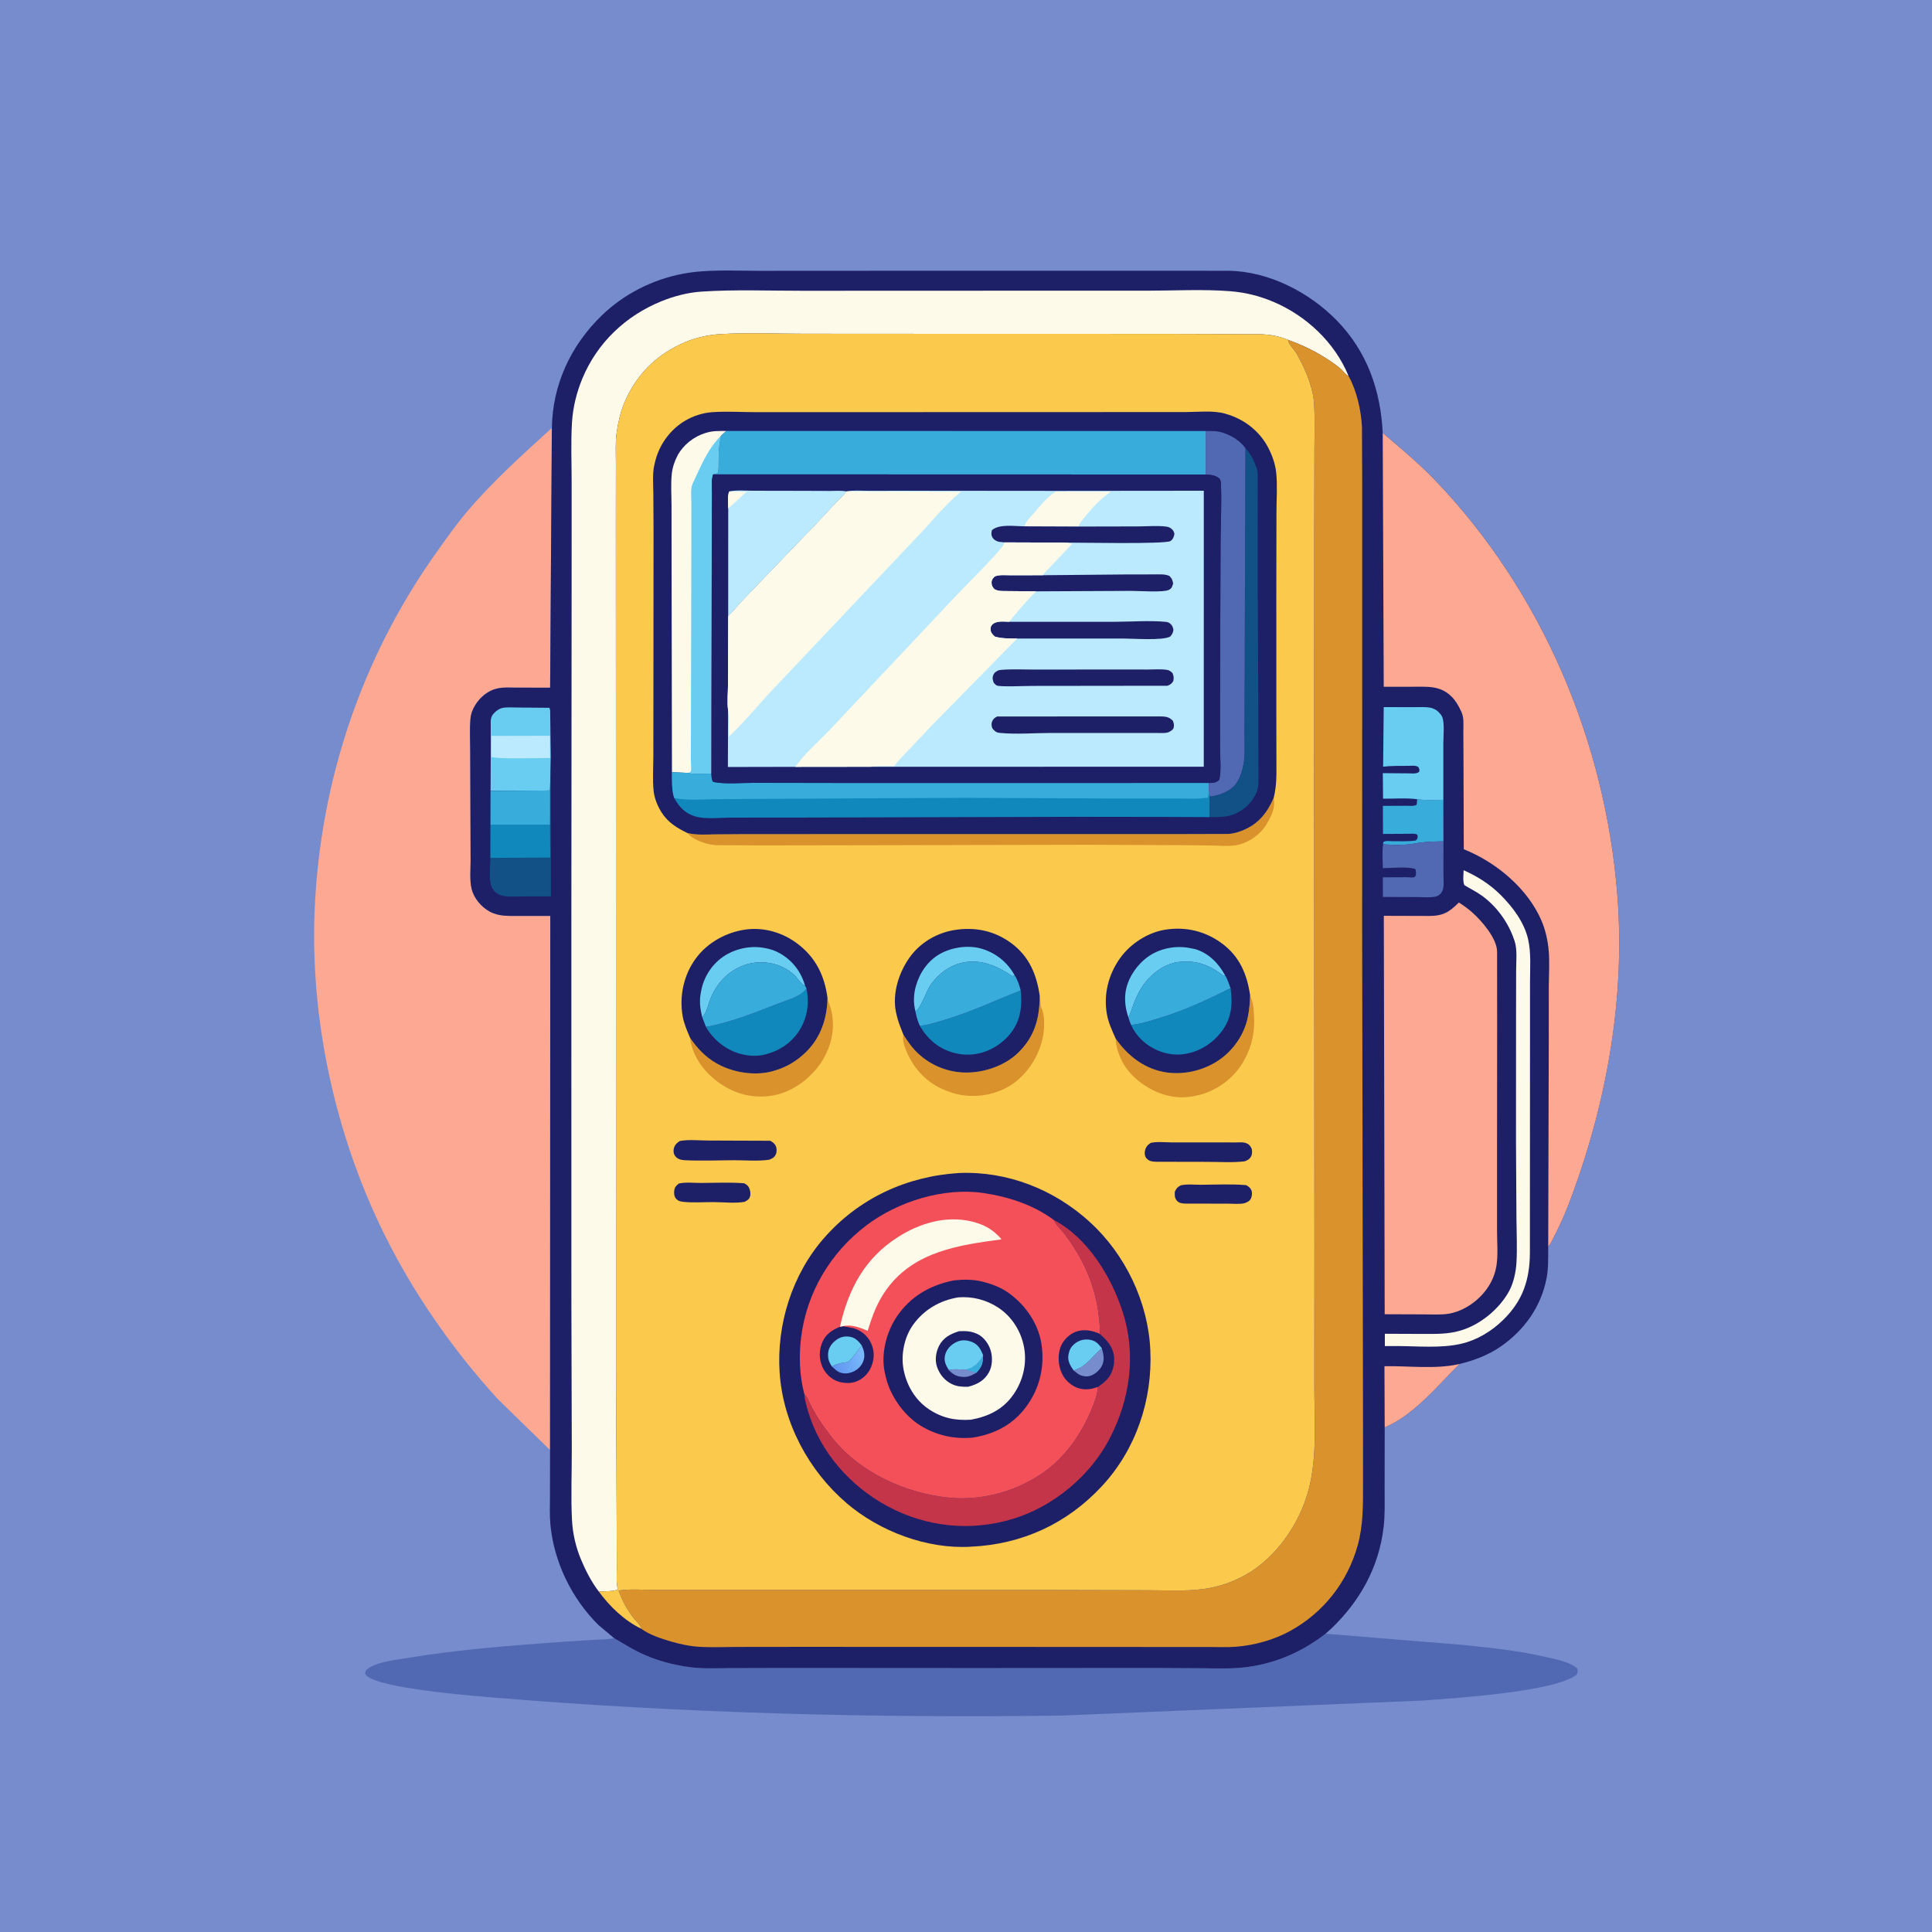
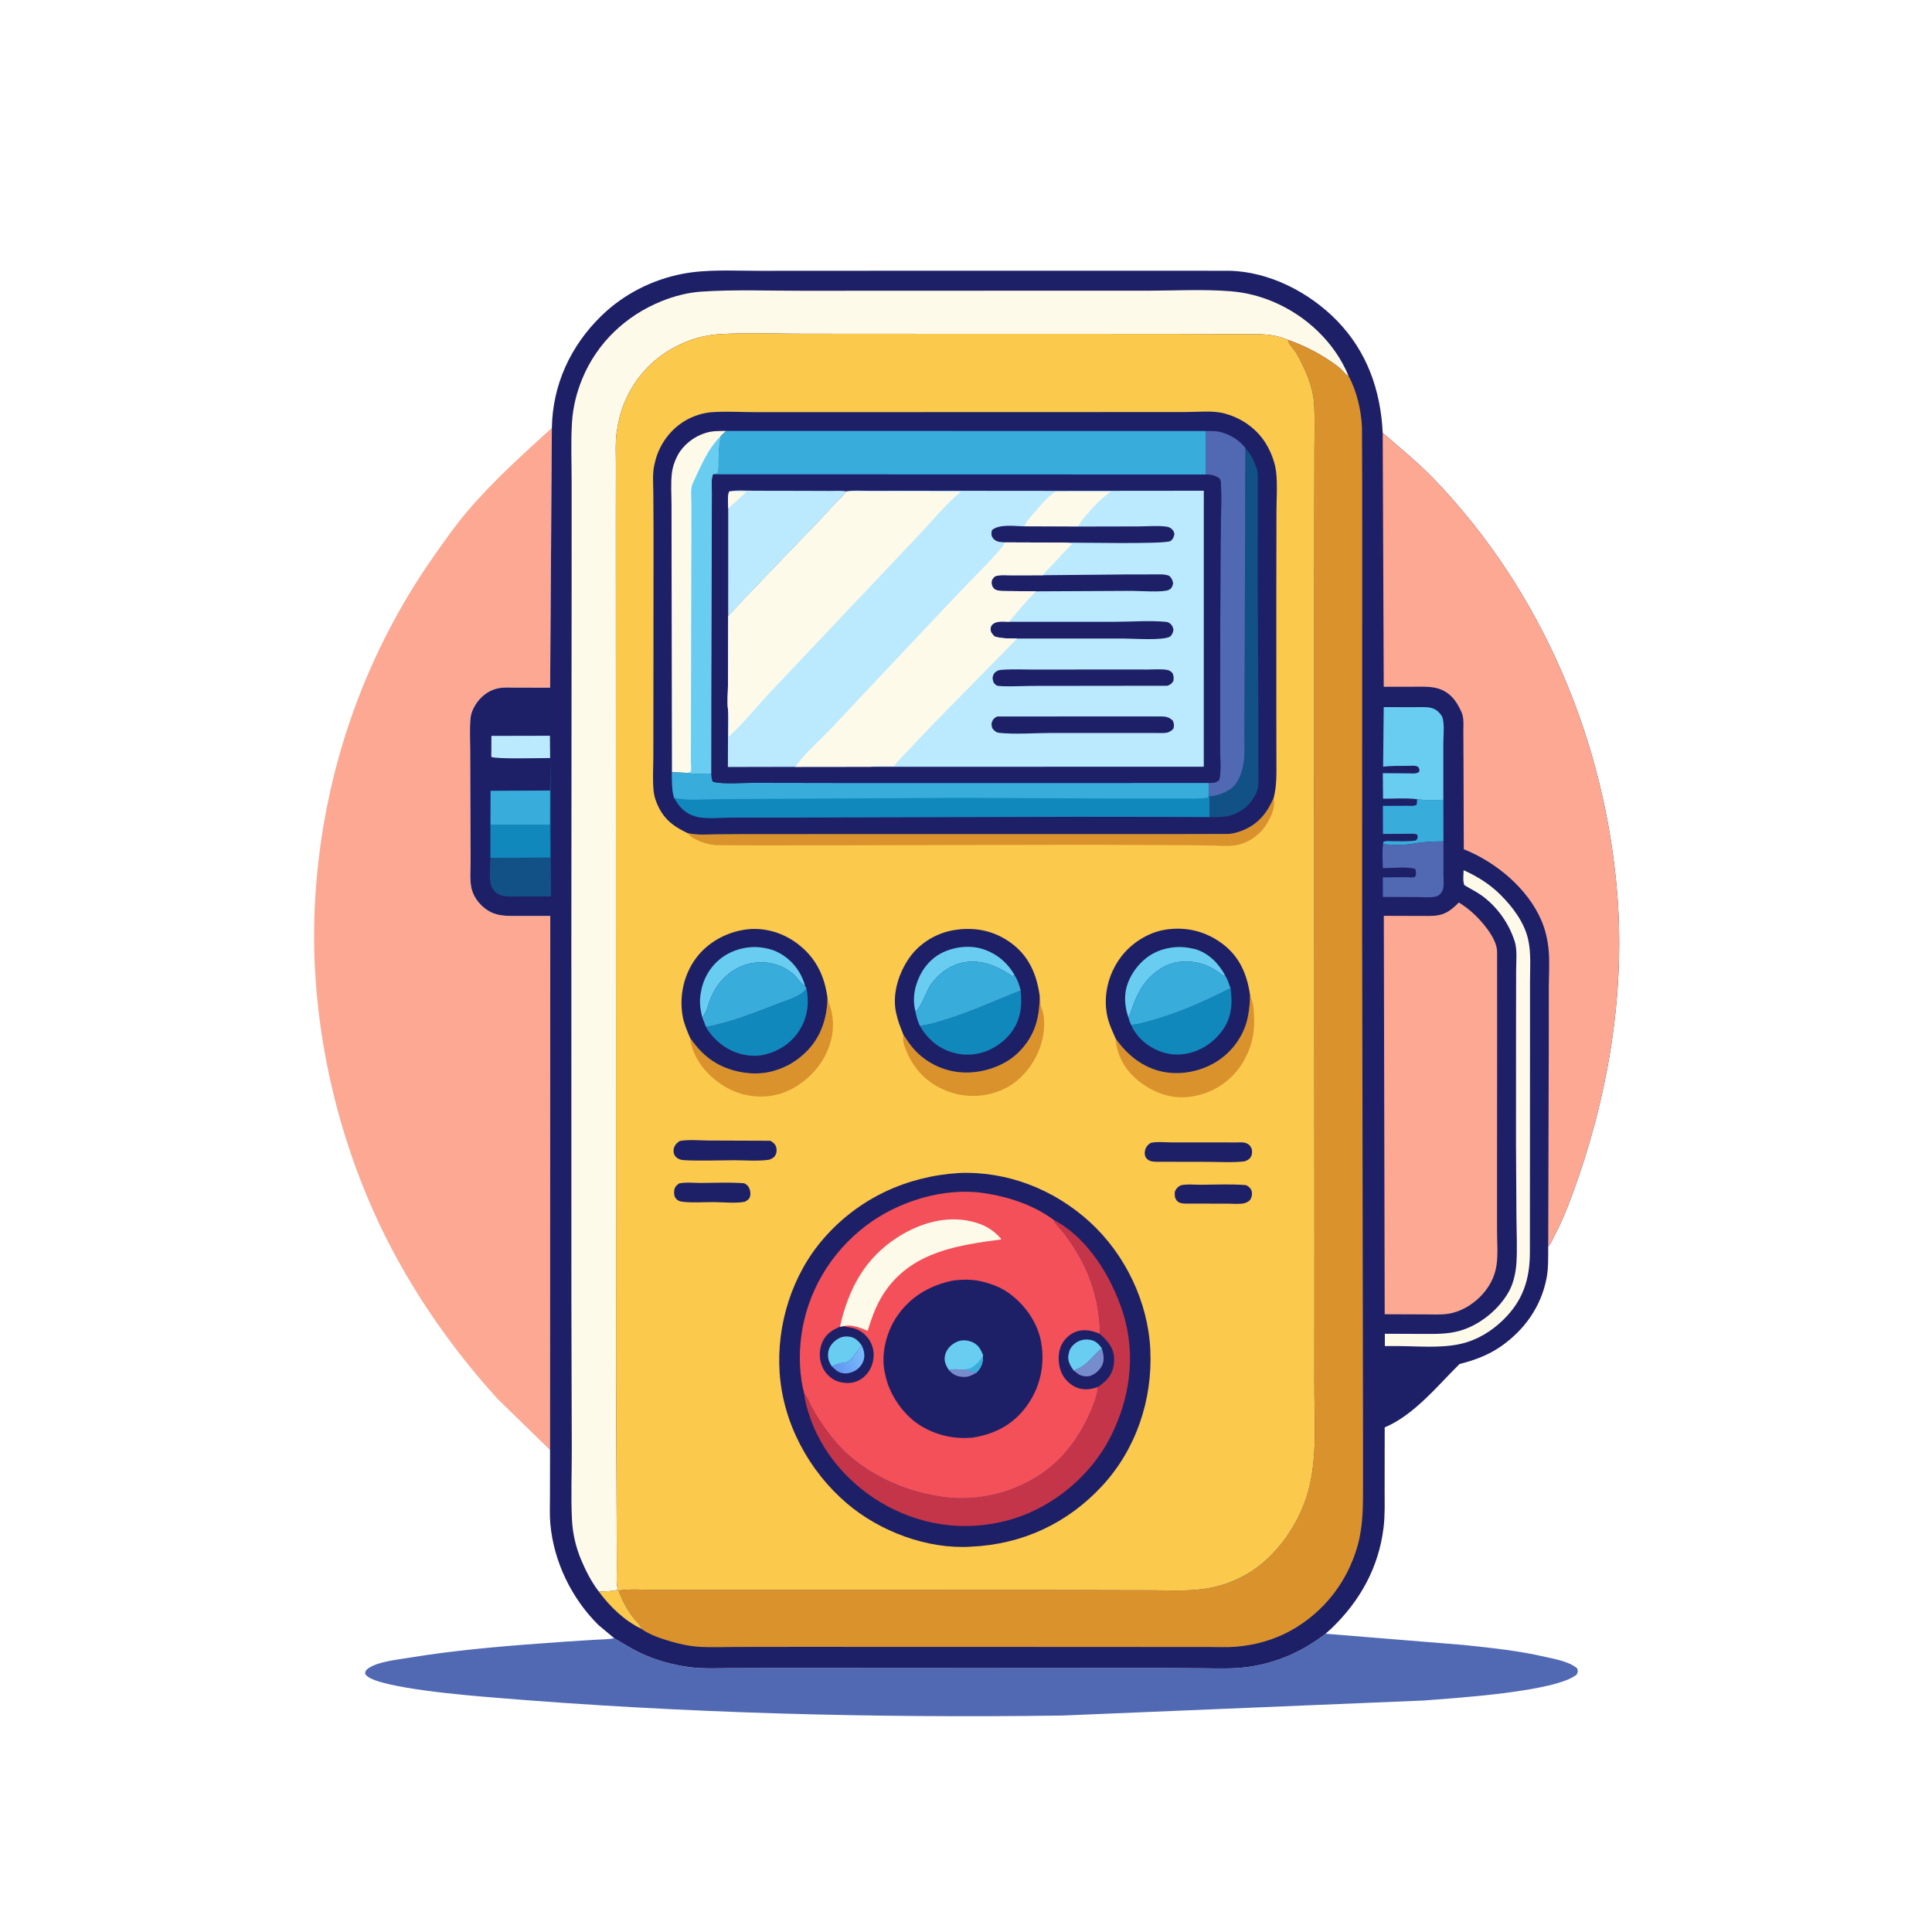
<svg xmlns="http://www.w3.org/2000/svg" version="1.1" style="display: block;" viewBox="0 0 2048 2048" width="1024" height="1024">
  <defs>
    <linearGradient id="Gradient1" gradientUnits="userSpaceOnUse" x1="885.112" y1="1448.34" x2="915.723" y2="1438.32">
      <stop class="stop0" offset="0" stop-opacity="1" stop-color="rgb(97,150,241)" />
      <stop class="stop1" offset="1" stop-opacity="1" stop-color="rgb(121,186,250)" />
    </linearGradient>
  </defs>
-   <path transform="translate(0,0)" fill="rgb(118,140,205)" d="M -0 -0 L 2048 0 L 2048 2048 L -0 2048 L -0 -0 z" />
  <path transform="translate(0,0)" fill="rgb(81,105,179)" d="M 1405.14 1731.82 L 1552 1743.77 C 1580.77 1746.83 1609.59 1749.78 1637.84 1756.3 C 1648.83 1758.83 1663.03 1761.16 1671.87 1768.5 C 1672.86 1771.7 1672.69 1771.8 1671.5 1774.97 C 1649.61 1793.49 1541.39 1800.09 1508.96 1802.61 L 1125.95 1818.56 C 924.767 1821.31 723.432 1816.12 522.875 1799.45 C 499.528 1797.51 402.515 1789.79 388.5 1776.21 C 387.776 1775.51 387.435 1774.83 386.944 1774 C 387.512 1771 387.961 1770.22 390.5 1768.45 C 400.645 1761.41 420.341 1759.48 432.531 1757.45 C 487.568 1748.29 543.392 1744.18 598.998 1740.23 L 631.255 1738.19 C 637.761 1737.83 644.683 1737.91 651.059 1736.55 C 660.21 1741.83 668.945 1747.51 678.512 1752.08 C 695.392 1760.13 713.686 1765.05 732.211 1767.38 C 745.733 1769.09 759.695 1768.38 773.307 1768.29 L 830.224 1768.14 L 1034.48 1768.26 L 1222.49 1768.14 L 1275.91 1768.43 C 1291.86 1768.63 1307.64 1769.22 1323.5 1766.94 C 1354.17 1762.53 1380.63 1750.69 1405.14 1731.82 z" />
  <path transform="translate(0,0)" fill="rgb(252,168,147)" d="M 583.068 1537.09 L 527.696 1483.11 C 480.862 1431.74 439.568 1372.87 408.5 1310.63 C 355.564 1204.57 328.149 1080.06 333.662 961.666 C 339.913 827.416 383.304 697.842 460.955 588 C 471.921 572.488 482.843 556.837 495.135 542.33 C 522.639 509.872 553.655 482.207 584.99 453.635 L 583.164 728.973 L 547.355 728.935 C 540.899 728.942 533.808 728.301 527.5 729.768 L 526.253 730.046 C 517.042 732.255 508.828 739.253 503.916 747.192 C 501.101 751.742 499.224 756.431 498.743 761.764 C 497.734 772.939 498.403 784.614 498.434 795.831 L 498.661 858.775 L 498.861 912.437 C 498.883 921.886 497.715 933.206 499.965 942.31 C 502.44 952.318 510.139 961.334 519.068 966.266 C 528.81 971.648 539.727 970.883 550.455 970.918 L 583.311 970.921 L 583.068 1537.09 z" />
  <path transform="translate(0,0)" fill="rgb(30,32,103)" d="M 584.99 453.635 C 585.76 407.837 604.785 366.645 637.51 334.756 C 661.058 311.809 691.594 296.331 723.78 290.208 C 749.703 285.277 777.655 287.116 803.994 287.085 L 918.054 287.021 L 1173.97 286.99 L 1302.44 287.026 C 1345.17 287.668 1387.96 309.823 1417.3 339.962 C 1449.17 372.715 1463.58 413.891 1465.73 458.877 C 1484.34 474.937 1503.27 490.363 1520.36 508.118 C 1634.63 626.832 1702.27 787.037 1714.61 950.809 C 1722.66 1057.73 1703.52 1166.43 1666.57 1266.66 C 1661.12 1281.45 1655.47 1295.41 1648.1 1309.36 C 1646.29 1312.79 1644.4 1317.75 1641.81 1320.57 L 1641.17 1321.16 C 1641.09 1332.46 1641.57 1344 1639.4 1355.12 C 1633.5 1385.32 1615.87 1410.04 1590.72 1427.44 C 1577.7 1436.45 1562.49 1442.16 1547.21 1445.87 C 1523.53 1469.26 1499.06 1499.92 1467.84 1513.11 L 1467.76 1579.01 C 1467.77 1592.3 1468.25 1605.78 1466.67 1619 C 1461.65 1661.27 1441.82 1697.05 1411.29 1726.3 L 1405.14 1731.82 C 1380.63 1750.69 1354.17 1762.53 1323.5 1766.94 C 1307.64 1769.22 1291.86 1768.63 1275.91 1768.43 L 1222.49 1768.14 L 1034.48 1768.26 L 830.224 1768.14 L 773.307 1768.29 C 759.695 1768.38 745.733 1769.09 732.211 1767.38 C 713.686 1765.05 695.392 1760.13 678.512 1752.08 C 668.945 1747.51 660.21 1741.83 651.059 1736.55 L 634.461 1722.67 C 605.865 1694.49 586.879 1655.16 583.353 1615.12 C 582.529 1605.76 582.99 1596.04 582.985 1586.63 L 583.068 1537.09 L 583.311 970.921 L 550.455 970.918 C 539.727 970.883 528.81 971.648 519.068 966.266 C 510.139 961.334 502.44 952.318 499.965 942.31 C 497.715 933.206 498.883 921.886 498.861 912.437 L 498.661 858.775 L 498.434 795.831 C 498.403 784.614 497.734 772.939 498.743 761.764 C 499.224 756.431 501.101 751.742 503.916 747.192 C 508.828 739.253 517.042 732.255 526.253 730.046 L 527.5 729.768 C 533.808 728.301 540.899 728.942 547.355 728.935 L 583.164 728.973 L 584.99 453.635 z" />
  <path transform="translate(0,0)" fill="rgb(56,173,220)" d="M 1529.99 847.841 L 1530.11 891.89 C 1520.28 892.022 1510.74 892.214 1501 893.858 C 1490.64 896.086 1476.71 895.835 1466.15 894.944 L 1466.35 892.694 C 1468.47 890.853 1473.53 891.717 1476.37 891.721 C 1484.51 891.732 1492.76 892.097 1500.84 890.964 L 1502.06 889.524 C 1503.19 887.695 1502.82 886.599 1502.31 884.726 C 1499.4 883.289 1495.6 883.849 1492.39 883.861 L 1466.01 884.007 L 1465.93 854.278 L 1491.41 854.162 C 1494.86 854.147 1498.87 854.835 1501.79 853 L 1502.25 847.199 C 1511.26 848.489 1520.9 848.102 1529.99 847.841 z" />
-   <path transform="translate(0,0)" fill="rgb(252,168,147)" d="M 1467.84 1513.11 L 1467.57 1448.22 C 1492.73 1447.8 1520.73 1451.52 1545.32 1446.28 L 1547.21 1445.87 C 1523.53 1469.26 1499.06 1499.92 1467.84 1513.11 z" />
  <path transform="translate(0,0)" fill="rgb(81,105,179)" d="M 1530.11 891.89 L 1530.09 926.794 C 1530.07 931.334 1530.72 937.17 1529.88 941.568 C 1529.46 943.824 1528.48 945.851 1526.85 947.5 C 1525.14 949.231 1523.62 950.084 1521.24 950.548 C 1515.53 951.664 1508.54 950.937 1502.71 950.932 L 1465.95 950.794 L 1465.86 930.008 L 1491.75 929.907 C 1493.49 929.9 1497.66 930.45 1499 929.879 C 1499.82 929.528 1500.27 928.626 1500.9 928 C 1500.93 925.324 1501.44 923.278 1500 920.959 C 1490.35 918.503 1476.04 920.208 1465.86 920.283 C 1465.84 912.18 1464.88 902.896 1466.15 894.944 C 1476.71 895.835 1490.64 896.086 1501 893.858 C 1510.74 892.214 1520.28 892.022 1530.11 891.89 z" />
-   <path transform="translate(0,0)" fill="rgb(105,205,242)" d="M 520.19 802.378 L 520.196 764.5 C 520.372 760.27 521.692 757.661 524.852 754.828 C 526.992 752.908 529.551 751.091 532.412 750.487 C 537.413 749.431 543.771 750.036 548.953 750.006 L 582.456 750.306 L 583.199 752.922 L 583.796 802.479 L 583.068 837.99 L 520.04 838.333 L 520.19 802.378 z" />
  <path transform="translate(0,0)" fill="rgb(187,233,253)" d="M 520.796 802.343 L 520.908 780.067 L 582.947 779.919 L 583.146 803.545 C 574.065 803.505 526.126 804.895 520.796 802.343 z" />
  <path transform="translate(0,0)" fill="rgb(105,205,242)" d="M 1466.06 812.721 L 1466.18 811.428 L 1466.8 749.561 L 1498.5 749.631 C 1504.36 749.662 1511.08 749.129 1516.78 750.312 C 1519.41 750.857 1522.75 752.592 1524.64 754.5 C 1525.79 755.67 1528.05 758.092 1528.68 759.601 C 1531.58 766.633 1529.97 780.416 1529.99 788.267 L 1529.99 847.841 C 1520.9 848.102 1511.26 848.489 1502.25 847.199 C 1490.78 845.696 1477.74 846.728 1466.09 846.647 L 1465.85 819.568 L 1493.55 819.803 C 1497.25 819.819 1501.17 820.547 1504.3 818.261 C 1504.97 815.653 1504.69 815.594 1503.5 813.129 C 1500.56 811.052 1496.55 811.809 1493.1 811.832 C 1484.14 811.89 1474.97 811.669 1466.06 812.721 z" />
  <path transform="translate(0,0)" fill="rgb(17,81,134)" d="M 583.068 837.99 L 583.796 802.479 L 583.964 950.238 L 551.744 950.246 C 543.274 950.226 531.521 951.87 524.958 945.5 C 523.853 944.428 523.062 943.249 522.23 941.967 L 521.648 941.09 C 517.762 934.611 519.799 917.382 519.879 909.379 L 519.948 874.318 L 520.04 838.333 L 583.068 837.99 z" />
  <path transform="translate(0,0)" fill="rgb(17,136,187)" d="M 519.948 874.318 L 583.028 874.291 L 583.321 909.033 L 519.879 909.379 L 519.948 874.318 z" />
  <path transform="translate(0,0)" fill="rgb(56,173,220)" d="M 520.04 838.333 L 583.068 837.99 L 583.028 874.291 L 519.948 874.318 L 520.04 838.333 z" />
  <path transform="translate(0,0)" fill="rgb(254,250,234)" d="M 1551.48 922.462 C 1565.96 928.876 1579.4 937.365 1590.65 948.596 C 1603.49 961.405 1615.7 977.579 1619.85 995.587 C 1623.19 1010.06 1621.86 1026.32 1621.88 1041.11 L 1621.87 1105.13 L 1621.75 1327.7 C 1621.65 1356.39 1614.37 1378.57 1593.68 1398.92 C 1581.11 1411.28 1565.5 1420.74 1548.17 1424.61 C 1526.97 1429.35 1502.62 1426.94 1480.95 1426.87 L 1468.01 1426.91 L 1467.99 1413.85 L 1509.28 1414.02 C 1522.65 1414.02 1534.78 1414.32 1547.75 1410.59 C 1568.92 1404.52 1589.58 1387.57 1599.93 1368.24 C 1604.59 1359.53 1606.97 1347.98 1607.53 1338.23 C 1608.4 1322.89 1607.62 1307.16 1607.5 1291.78 L 1607.02 1210.88 L 1607.08 1076.8 L 1607.17 1028.39 C 1607.18 1018.78 1608.54 1006.77 1605.57 997.643 L 1604.99 996 C 1598.78 977.635 1586.48 960.718 1570.71 949.318 C 1564.94 945.146 1558.29 942.045 1552.24 938.248 C 1550.45 933.903 1551.43 927.218 1551.48 922.462 z" />
  <path transform="translate(0,0)" fill="rgb(252,168,147)" d="M 1546.45 956.688 C 1551.62 959.919 1556.4 963.417 1560.94 967.492 C 1570.8 976.34 1586.6 994.43 1586.98 1008.5 L 1587.02 1086.72 L 1586.92 1231.28 L 1586.92 1304.43 C 1586.91 1316.52 1588.18 1330.23 1586.24 1342.08 C 1584.2 1354.59 1578.09 1365.46 1569.25 1374.38 C 1560.25 1383.48 1547.98 1390.69 1535.2 1392.66 C 1526.98 1393.92 1517.83 1393.27 1509.5 1393.3 L 1467.83 1393.15 L 1466.9 970.809 L 1515.19 970.955 C 1529.73 970.924 1536.39 966.792 1546.45 956.688 z" />
  <path transform="translate(0,0)" fill="rgb(252,168,147)" d="M 1465.73 458.877 C 1484.34 474.937 1503.27 490.363 1520.36 508.118 C 1634.63 626.832 1702.27 787.037 1714.61 950.809 C 1722.66 1057.73 1703.52 1166.43 1666.57 1266.66 C 1661.12 1281.45 1655.47 1295.41 1648.1 1309.36 C 1646.29 1312.79 1644.4 1317.75 1641.81 1320.57 L 1641.17 1321.16 L 1641.77 1102.19 L 1641.8 1044.8 C 1641.89 1032.49 1642.74 1019.65 1641.66 1007.4 C 1640.71 996.779 1638.25 985.838 1634.07 976.021 C 1619.46 941.737 1585.68 913.784 1551.67 900.234 L 1551.37 806.171 L 1551.21 775.5 C 1551.19 768.887 1552.03 761.147 1549.31 754.979 L 1548.6 753.5 C 1546 747.862 1542.92 742.514 1538.43 738.141 C 1526.5 726.523 1512.87 727.996 1497.57 727.972 L 1466.82 728.02 L 1465.73 458.877 z" />
  <path transform="translate(0,0)" fill="rgb(254,250,234)" d="M 634.708 1687.04 C 627.001 1677.02 620.781 1664.82 615.906 1653.18 C 610.396 1640.03 607.11 1625.8 606.351 1611.56 C 605.013 1586.45 606.233 1560.81 606.113 1535.65 L 605.693 1378.97 L 605.655 995.155 L 605.94 628.65 L 605.967 510.912 C 605.971 489.935 605.003 468.391 606.352 447.468 C 607.378 431.553 611.242 415.931 617.35 401.215 C 633.087 363.299 663.314 334.662 701.158 319.316 C 714.404 313.945 729.201 310.071 743.5 309.122 C 778.812 306.777 815.137 308.272 850.539 308.226 L 1048.27 308.152 L 1215.74 308.149 C 1244.94 308.134 1275.38 306.416 1304.46 308.737 C 1320.2 309.993 1335.06 313.728 1349.59 319.848 C 1384.65 334.608 1415.03 363.091 1429.55 398.606 C 1427.05 397.85 1423.79 393.397 1421.72 391.5 C 1418.39 388.446 1414.59 385.764 1410.87 383.206 C 1396.98 373.654 1381.18 365.866 1365.31 360.248 C 1355.52 356.228 1347.02 354.772 1336.53 354.242 L 1234.65 353.928 L 1038.89 353.909 L 853.142 353.796 C 823.403 353.841 792.745 352.363 763.104 354.212 C 750.646 354.989 738.259 357.747 726.715 362.526 C 696.478 375.044 673.854 397.467 661.521 427.824 C 657.482 437.766 655.188 448.06 653.666 458.647 C 652.14 469.258 652.914 480.632 652.875 491.366 L 652.799 553.348 L 652.873 760.646 L 653.035 1465.94 L 653.72 1617.48 L 653.852 1661.3 C 653.882 1668.88 653.067 1677.74 654.933 1685.08 C 649.103 1687.07 640.902 1686.83 634.708 1687.04 z" />
  <path transform="translate(0,0)" fill="rgb(218,146,45)" d="M 1365.31 360.248 C 1381.18 365.866 1396.98 373.654 1410.87 383.206 C 1414.59 385.764 1418.39 388.446 1421.72 391.5 C 1423.79 393.397 1427.05 397.85 1429.55 398.606 C 1438.09 413.99 1442.89 434.973 1443.73 452.491 L 1444 512.422 L 1444.01 626.914 L 1443.94 985.977 L 1444.61 1375.4 L 1444.86 1516.98 L 1444.87 1573.77 C 1444.84 1595.82 1445.15 1616.92 1439.14 1638.4 C 1428.35 1676.93 1403.18 1709.22 1368.03 1728.65 C 1350.57 1738.3 1330.29 1743.97 1310.44 1745.58 C 1300.69 1746.38 1290.6 1745.87 1280.8 1745.87 L 1226.22 1745.86 L 1058.28 1745.78 L 845.086 1745.73 L 779.64 1745.81 C 767.294 1745.87 754.679 1746.44 742.355 1745.76 C 731.788 1745.18 721.048 1742.96 710.906 1739.96 C 700.734 1736.95 688.331 1732.91 679.787 1726.57 C 679.356 1722.91 674.679 1718.88 672.336 1716.04 C 669.446 1712.54 666.905 1708.7 664.551 1704.83 C 660.943 1698.89 658.216 1692.53 655.682 1686.08 C 667.718 1684.1 682.526 1685.41 694.807 1685.37 L 783.145 1685.41 L 1106.46 1685.47 L 1217.35 1685.74 C 1236.31 1685.71 1257.07 1687.01 1275.82 1684.39 C 1292.25 1682.09 1306.54 1677.28 1321 1669.06 C 1352.96 1650.89 1377.46 1615.21 1386.96 1580.04 C 1396.78 1543.69 1393.09 1503.27 1393.24 1465.81 L 1393.33 1320.33 L 1393.01 845.668 L 1393.14 571.261 L 1393.32 477.913 C 1393.33 461.075 1394.04 443.875 1392.91 427.091 C 1391.71 409.327 1383.26 390.559 1374.69 375.283 C 1372.43 371.247 1366.63 365.64 1365.6 361.566 L 1365.31 360.248 z" />
  <path transform="translate(0,0)" fill="rgb(251,201,76)" d="M 654.933 1685.08 C 653.067 1677.74 653.882 1668.88 653.852 1661.3 L 653.72 1617.48 L 653.035 1465.94 L 652.873 760.646 L 652.799 553.348 L 652.875 491.366 C 652.914 480.632 652.14 469.258 653.666 458.647 C 655.188 448.06 657.482 437.766 661.521 427.824 C 673.854 397.467 696.478 375.044 726.715 362.526 C 738.259 357.747 750.646 354.989 763.104 354.212 C 792.745 352.363 823.403 353.841 853.142 353.796 L 1038.89 353.909 L 1234.65 353.928 L 1336.53 354.242 C 1347.02 354.772 1355.52 356.228 1365.31 360.248 L 1365.6 361.566 C 1366.63 365.64 1372.43 371.247 1374.69 375.283 C 1383.26 390.559 1391.71 409.327 1392.91 427.091 C 1394.04 443.875 1393.33 461.075 1393.32 477.913 L 1393.14 571.261 L 1393.01 845.668 L 1393.33 1320.33 L 1393.24 1465.81 C 1393.09 1503.27 1396.78 1543.69 1386.96 1580.04 C 1377.46 1615.21 1352.96 1650.89 1321 1669.06 C 1306.54 1677.28 1292.25 1682.09 1275.82 1684.39 C 1257.07 1687.01 1236.31 1685.71 1217.35 1685.74 L 1106.46 1685.47 L 783.145 1685.41 L 694.807 1685.37 C 682.526 1685.41 667.718 1684.1 655.682 1686.08 C 658.216 1692.53 660.943 1698.89 664.551 1704.83 C 666.905 1708.7 669.446 1712.54 672.336 1716.04 C 674.679 1718.88 679.356 1722.91 679.787 1726.57 C 661.805 1717.88 646.371 1702.98 634.708 1687.04 C 640.902 1686.83 649.103 1687.07 654.933 1685.08 z" />
  <path transform="translate(0,0)" fill="rgb(30,32,103)" d="M 1251.63 1256.5 C 1258.14 1254.99 1266.39 1255.92 1273.1 1255.89 C 1288.94 1255.83 1305.23 1254.93 1320.98 1256.3 C 1323.25 1257.61 1325 1258.73 1326.24 1261.12 C 1327.58 1263.71 1327.34 1267.41 1326.23 1270 C 1324.88 1273.17 1322.53 1274.21 1319.5 1275.38 C 1314.14 1276.74 1307.15 1275.91 1301.61 1275.92 L 1257.17 1275.88 C 1253.87 1275.85 1249.74 1275.56 1247.5 1272.72 C 1244.9 1269.43 1245.26 1267.12 1245.36 1263.18 C 1247.09 1259.65 1248.14 1258.37 1251.63 1256.5 z" />
  <path transform="translate(0,0)" fill="rgb(30,32,103)" d="M 719.819 1254.5 C 726.968 1252.99 735.972 1253.99 743.314 1253.97 C 758.415 1253.92 773.891 1253.12 788.916 1254.32 C 790.702 1255.37 792.189 1256.14 793.373 1257.92 C 795.145 1260.58 795.999 1265.37 795.01 1268.5 C 794.002 1271.69 792.111 1272.31 789.5 1273.93 C 779.634 1275.82 766.906 1274.35 756.811 1274.28 C 746.096 1274.21 734.077 1275.19 723.5 1273.89 C 720.457 1273.51 718.42 1272.85 716.424 1270.42 C 714.506 1268.08 714.359 1264.58 714.766 1261.7 C 715.254 1258.24 717.134 1256.46 719.819 1254.5 z" />
  <path transform="translate(0,0)" fill="rgb(30,32,103)" d="M 720.538 1209.5 C 730.043 1207.69 741.8 1209.02 751.636 1209.01 L 816.5 1209.25 C 819.039 1210.73 821.014 1211.94 822.34 1214.75 C 823.454 1217.11 823.571 1220.94 822.5 1223.39 C 820.883 1227.09 818.929 1227.85 815.5 1229.33 C 803.783 1231.11 790.199 1229.88 778.285 1229.9 C 760.769 1229.94 742.783 1230.78 725.313 1229.84 C 721.441 1229.63 717.745 1228.43 715.44 1225.09 C 714.146 1223.22 713.768 1220.7 714.107 1218.48 C 714.764 1214.17 717.083 1211.82 720.538 1209.5 z" />
  <path transform="translate(0,0)" fill="rgb(30,32,103)" d="M 1219.79 1211.5 C 1226.32 1209.99 1235.01 1210.98 1241.77 1210.98 L 1290.16 1210.99 L 1309.96 1211.04 C 1312.97 1211.05 1316.97 1210.6 1319.84 1211.39 C 1322.95 1212.24 1325.11 1214.03 1326.5 1216.97 C 1327.59 1219.28 1327.47 1223.21 1326.37 1225.5 C 1324.83 1228.71 1322.69 1229.8 1319.5 1231.03 C 1306.65 1232.64 1292.59 1231.6 1279.6 1231.62 L 1225.9 1231.52 C 1221.5 1231.31 1218 1231.23 1215.01 1227.5 C 1213.45 1225.56 1213.18 1222.53 1213.65 1220.18 C 1214.48 1216.03 1216.37 1213.79 1219.79 1211.5 z" />
  <path transform="translate(0,0)" fill="rgb(218,146,45)" d="M 1102.16 1055.67 C 1102.7 1058.77 1103.06 1061.69 1103.15 1064.84 C 1103.22 1067.72 1103.9 1068.01 1104.8 1070.5 C 1108.16 1079.84 1106.92 1095.8 1104.14 1105 L 1103.7 1106.5 C 1098.01 1125.38 1084.65 1143.6 1067 1152.97 C 1049.66 1162.18 1028.27 1164.29 1009.51 1158.49 L 1003.68 1156.37 L 1002.17 1155.79 C 983.382 1148.44 969.299 1133.9 961.375 1115.5 C 958.916 1109.79 956.297 1103.17 957.651 1096.91 C 961.384 1102.53 965.117 1108.29 969.737 1113.24 C 983.558 1128.05 1002.86 1136.62 1023.15 1136.96 C 1042.81 1137.3 1065.09 1129.84 1079.3 1115.92 C 1096.92 1098.68 1101.97 1079.56 1102.16 1055.67 z" />
  <path transform="translate(0,0)" fill="rgb(218,146,45)" d="M 877.154 1057.75 L 877.402 1058.98 C 878.359 1063.62 880.448 1067.35 881.453 1072.07 C 885.524 1091.2 881.186 1109.53 870.714 1125.83 C 865.13 1134.52 856.511 1143.23 848 1149.01 L 846.548 1150.01 C 830.125 1161.18 811.177 1164.69 791.795 1160.93 C 772.237 1157.13 752.825 1143.55 741.797 1127.09 C 736.865 1119.72 732.158 1108.91 731.489 1100.1 C 739.112 1111.25 747.526 1120.26 759.276 1127.07 C 776.201 1136.89 799.876 1140.8 818.789 1135.58 L 820.5 1135.08 C 833.472 1131.41 844.317 1124.94 853.962 1115.63 C 869.966 1100.18 876.856 1079.56 877.154 1057.75 z" />
  <path transform="translate(0,0)" fill="rgb(218,146,45)" d="M 1325.14 1054.83 L 1327.48 1061.96 C 1328.82 1066.12 1329 1071.3 1329.27 1075.66 C 1330.38 1093.31 1327.42 1108.33 1318.84 1123.91 C 1308.91 1141.93 1291.69 1155.23 1271.88 1160.56 C 1260.97 1163.49 1248.86 1164.24 1237.86 1161.37 L 1236.16 1160.94 C 1218.69 1156.4 1199.86 1143.21 1190.75 1127.38 C 1186.37 1119.78 1182.89 1109.79 1182.67 1100.98 C 1194.87 1118.44 1211.67 1131.99 1232.95 1136.21 C 1253.08 1140.19 1275.14 1135.28 1292.05 1123.82 C 1307.56 1113.3 1319.32 1096.23 1322.83 1077.72 L 1323.15 1076 C 1324.53 1068.87 1324.91 1062.08 1325.14 1054.83 z" />
  <path transform="translate(0,0)" fill="rgb(218,146,45)" d="M 1350.17 845.779 C 1352.01 856.675 1348.03 864.349 1342.72 873.507 C 1336.87 883.604 1325.45 892.025 1314.31 895.069 C 1305.79 897.398 1296.37 896.644 1287.63 896.361 L 1260.04 895.939 L 1152.02 895.496 L 891.505 896.035 L 805.217 896.168 L 759.468 895.912 C 750.783 895.44 741.522 892.479 734.142 887.861 C 731.95 886.49 730.475 885.058 728.821 883.094 C 738.389 885.301 747.867 884.678 757.573 884.449 L 786.747 884.252 L 903.856 884.195 L 1170 884.198 L 1256.31 884.171 L 1302 884.043 C 1307.05 883.818 1312.48 882.255 1317.14 880.364 C 1333.83 873.588 1343.19 861.932 1350.17 845.779 z" />
  <path transform="translate(0,0)" fill="rgb(30,32,103)" d="M 1182.67 1100.98 C 1179.03 1092.83 1175.04 1084.26 1173.42 1075.44 C 1169.54 1054.3 1174.96 1032.93 1187.41 1015.57 C 1198.37 1000.29 1216.79 988.346 1235.5 985.455 C 1257.24 982.094 1277.92 987.114 1295.56 1000.24 C 1314 1013.97 1321.88 1032.65 1325.14 1054.83 C 1324.91 1062.08 1324.53 1068.87 1323.15 1076 L 1322.83 1077.72 C 1319.32 1096.23 1307.56 1113.3 1292.05 1123.82 C 1275.14 1135.28 1253.08 1140.19 1232.95 1136.21 C 1211.67 1131.99 1194.87 1118.44 1182.67 1100.98 z" />
  <path transform="translate(0,0)" fill="rgb(105,205,242)" d="M 1196.25 1078.84 C 1193.31 1070.18 1191.93 1061.64 1193.03 1052.5 C 1194.8 1037.89 1204.65 1023.18 1216.4 1014.56 C 1228.47 1005.7 1244.7 1002.28 1259.44 1004.63 L 1261 1004.9 L 1267 1006.12 C 1281.14 1010.33 1291.72 1021.11 1298.6 1033.81 L 1297.04 1034.47 C 1282.54 1023.09 1268.38 1017.61 1249.7 1019.71 C 1235.82 1021.28 1222.49 1030.54 1214.03 1041.38 C 1206.53 1050.99 1202.05 1062.48 1198.25 1073.97 L 1196.25 1078.84 z" />
  <path transform="translate(0,0)" fill="rgb(17,136,187)" d="M 1304.42 1047.49 C 1306.73 1063.71 1305.7 1078.97 1295.5 1092.69 C 1285.31 1106.4 1270.85 1115.43 1253.79 1117.54 C 1240.02 1119.25 1225.3 1114.5 1214.45 1105.96 C 1207.87 1100.77 1202.41 1094.13 1199.03 1086.44 C 1208.8 1085.61 1218.93 1082.26 1228.3 1079.42 C 1255.29 1071.23 1279.28 1060.12 1304.42 1047.49 z" />
  <path transform="translate(0,0)" fill="rgb(56,173,220)" d="M 1196.25 1078.84 L 1198.25 1073.97 C 1202.05 1062.48 1206.53 1050.99 1214.03 1041.38 C 1222.49 1030.54 1235.82 1021.28 1249.7 1019.71 C 1268.38 1017.61 1282.54 1023.09 1297.04 1034.47 L 1298.6 1033.81 C 1301.36 1038.19 1302.59 1042.71 1304.42 1047.49 C 1279.28 1060.12 1255.29 1071.23 1228.3 1079.42 C 1218.93 1082.26 1208.8 1085.61 1199.03 1086.44 C 1197.83 1084.02 1197.09 1081.4 1196.25 1078.84 z" />
  <path transform="translate(0,0)" fill="rgb(30,32,103)" d="M 957.651 1096.91 C 955.427 1090.83 952.654 1084.86 951.118 1078.56 L 950.749 1077 L 949.643 1072.46 C 945.854 1052.79 952.793 1031.06 964.15 1015.01 C 975.162 999.452 992.938 988.862 1011.74 985.862 C 1033.6 982.374 1054.21 986.595 1072.08 999.839 C 1090.93 1013.81 1098.92 1033.02 1102.16 1055.67 C 1101.97 1079.56 1096.92 1098.68 1079.3 1115.92 C 1065.09 1129.84 1042.81 1137.3 1023.15 1136.96 C 1002.86 1136.62 983.558 1128.05 969.737 1113.24 C 965.117 1108.29 961.384 1102.53 957.651 1096.91 z" />
  <path transform="translate(0,0)" fill="rgb(105,205,242)" d="M 970.325 1071.84 C 968.104 1063.18 968.427 1054.11 970.809 1045.53 C 974.728 1031.41 983.512 1018.41 996.459 1011.15 C 1009.28 1003.96 1026.85 1001.49 1041.03 1005.82 C 1056.05 1010.41 1068.14 1020.32 1075.64 1034.03 L 1073 1034.7 C 1058.16 1024.53 1040.55 1016.74 1022.12 1020.1 C 1006.96 1022.87 994.327 1032.33 985.854 1045 C 982.287 1050.34 975.218 1070.7 970.325 1071.84 z" />
  <path transform="translate(0,0)" fill="rgb(17,136,187)" d="M 1081.95 1049.97 C 1083.73 1066.55 1081.9 1081.95 1071.18 1095.44 C 1061.37 1107.78 1046.44 1116.31 1030.68 1117.75 C 1015.98 1119.1 1000.3 1114.22 989.077 1104.55 C 983.795 1100 979.594 1095 976.047 1089.02 L 975.033 1087.34 C 983.838 1086.68 993.344 1083.47 1001.79 1080.94 C 1029.69 1072.57 1055.02 1060.51 1081.95 1049.97 z" />
  <path transform="translate(0,0)" fill="rgb(56,173,220)" d="M 970.325 1071.84 C 975.218 1070.7 982.287 1050.34 985.854 1045 C 994.327 1032.33 1006.96 1022.87 1022.12 1020.1 C 1040.55 1016.74 1058.16 1024.53 1073 1034.7 L 1075.64 1034.03 C 1078.8 1038.83 1080.58 1044.42 1081.95 1049.97 C 1055.02 1060.51 1029.69 1072.57 1001.79 1080.94 C 993.344 1083.47 983.838 1086.68 975.033 1087.34 C 972.647 1082.12 971.406 1077.43 970.325 1071.84 z" />
  <path transform="translate(0,0)" fill="rgb(30,32,103)" d="M 731.489 1100.1 C 728.32 1092.65 724.997 1085.08 723.613 1077.06 C 719.961 1055.88 724.716 1033.69 737.379 1016.26 C 749.752 999.215 769.885 988.086 790.636 985.315 C 810.397 982.677 830.36 988.752 846.043 1000.88 C 864.946 1015.49 874.059 1034.4 877.154 1057.75 C 876.856 1079.56 869.966 1100.18 853.962 1115.63 C 844.317 1124.94 833.472 1131.41 820.5 1135.08 L 818.789 1135.58 C 799.876 1140.8 776.201 1136.89 759.276 1127.07 C 747.526 1120.26 739.112 1111.25 731.489 1100.1 z" />
  <path transform="translate(0,0)" fill="rgb(105,205,242)" d="M 744.332 1078.08 C 742.369 1070.17 741.286 1062.29 742.585 1054.18 L 742.867 1052.5 C 745.12 1038.1 752.549 1024.92 764.167 1015.93 C 776.336 1006.5 793.163 1002.21 808.391 1004.57 L 810 1004.84 C 816.367 1005.85 821.991 1007.75 827.546 1011.03 C 840.392 1018.6 849.461 1030.56 853.378 1044.97 C 848.862 1043.13 845.617 1036.88 841.836 1033.43 C 826.678 1019.59 804.169 1016.33 785.436 1024.47 C 769.135 1031.55 758.001 1044.97 752.073 1061.5 C 750.365 1066.26 749.635 1070.76 746.785 1075 L 746.177 1076.05 C 745.439 1077.26 745.686 1076.83 744.332 1078.08 z" />
  <path transform="translate(0,0)" fill="rgb(17,136,187)" d="M 854.921 1047.82 C 858.104 1064.57 855.8 1080.19 845.921 1094.45 C 837.939 1105.97 826.408 1113.54 813 1117.26 L 811.318 1117.74 C 803.455 1119.86 794.325 1119.5 786.486 1117.5 L 784.925 1117.12 C 770.416 1113.48 756.342 1102.38 748.882 1089.46 L 748.297 1088.41 L 752 1087.91 C 777.213 1082.76 802.996 1072.4 827 1063.07 C 836.209 1059.49 849.2 1056.21 854.921 1047.82 z" />
  <path transform="translate(0,0)" fill="rgb(56,173,220)" d="M 744.332 1078.08 C 745.686 1076.83 745.439 1077.26 746.177 1076.05 L 746.785 1075 C 749.635 1070.76 750.365 1066.26 752.073 1061.5 C 758.001 1044.97 769.135 1031.55 785.436 1024.47 C 804.169 1016.33 826.678 1019.59 841.836 1033.43 C 845.617 1036.88 848.862 1043.13 853.378 1044.97 L 854.921 1047.82 C 849.2 1056.21 836.209 1059.49 827 1063.07 C 802.996 1072.4 777.213 1082.76 752 1087.91 L 748.297 1088.41 L 744.332 1078.08 z" />
  <path transform="translate(0,0)" fill="rgb(30,32,103)" d="M 1016.65 1243.43 C 1068.09 1241.33 1117.5 1260.89 1155.28 1295.4 C 1192.85 1329.73 1217.04 1380.1 1219.39 1431.02 C 1221.83 1483.68 1204.4 1536.11 1168.37 1575.06 C 1131.35 1615.07 1083.62 1637.1 1029.25 1639.55 C 983.058 1642.47 932.432 1623.34 897.598 1593.55 C 857.154 1558.96 830.083 1508.4 826.451 1455.19 C 822.976 1404.29 839.647 1351.06 873.361 1312.54 C 910.37 1270.25 960.896 1246.89 1016.65 1243.43 z" />
  <path transform="translate(0,0)" fill="rgb(197,53,73)" d="M 1117.1 1293.27 C 1153.11 1312.1 1178.25 1353.63 1190.25 1391.16 C 1204.65 1436.2 1197.82 1483.4 1176.29 1524.85 C 1155.71 1564.47 1116.77 1596.9 1074 1609.98 C 1029.22 1623.68 982.185 1618.84 941.06 1596.8 C 901.412 1575.56 869.217 1539.25 856.447 1495.61 C 854.809 1490.01 852.971 1483.65 852.634 1477.82 C 854.39 1479.79 855.792 1481.69 856.85 1484.12 C 862.62 1497.36 871.652 1510.47 880.437 1521.95 C 909.855 1560.42 959.365 1583.1 1006.63 1587.65 C 1045.18 1591.37 1087.36 1578.12 1116.5 1552.66 C 1134.08 1537.3 1147.71 1516.34 1156.71 1494.94 C 1159.91 1487.32 1163.31 1478.48 1163.87 1470.22 C 1167.56 1467.66 1171.07 1465.05 1174.03 1461.63 C 1179.44 1455.4 1181.54 1447.1 1181 1439 C 1180.28 1428.15 1173.48 1420.66 1165.78 1413.9 C 1166.4 1408.64 1165.55 1403.01 1165.05 1397.76 C 1163.39 1380.46 1158.73 1363.03 1151.77 1347.13 C 1145.5 1332.81 1137.2 1319.77 1127.85 1307.3 C 1124.81 1303.25 1120.22 1299.46 1117.96 1295.05 L 1117.1 1293.27 z" />
  <path transform="translate(0,0)" fill="rgb(243,80,89)" d="M 852.634 1477.82 C 847.396 1458.33 846.743 1436.8 849.321 1416.83 C 855.393 1369.8 880.397 1327.85 918.065 1299.22 C 951.63 1273.71 1000.01 1258.49 1042.29 1264.64 C 1068.62 1268.47 1095.53 1277.2 1117.1 1293.27 L 1117.96 1295.05 C 1120.22 1299.46 1124.81 1303.25 1127.85 1307.3 C 1137.2 1319.77 1145.5 1332.81 1151.77 1347.13 C 1158.73 1363.03 1163.39 1380.46 1165.05 1397.76 C 1165.55 1403.01 1166.4 1408.64 1165.78 1413.9 C 1173.48 1420.66 1180.28 1428.15 1181 1439 C 1181.54 1447.1 1179.44 1455.4 1174.03 1461.63 C 1171.07 1465.05 1167.56 1467.66 1163.87 1470.22 C 1163.31 1478.48 1159.91 1487.32 1156.71 1494.94 C 1147.71 1516.34 1134.08 1537.3 1116.5 1552.66 C 1087.36 1578.12 1045.18 1591.37 1006.63 1587.65 C 959.365 1583.1 909.855 1560.42 880.437 1521.95 C 871.652 1510.47 862.62 1497.36 856.85 1484.12 C 855.792 1481.69 854.39 1479.79 852.634 1477.82 z" />
  <path transform="translate(0,0)" fill="rgb(30,32,103)" d="M 890.38 1406.46 L 893.575 1405.82 L 904.5 1407.87 C 911.78 1409.84 918.349 1414.86 922.103 1421.4 C 926.533 1429.11 927.279 1437.43 924.644 1445.88 C 922.218 1453.67 917.035 1460.04 909.655 1463.62 C 902.757 1466.97 894.575 1466.62 887.469 1464.11 C 880.703 1461.71 874.775 1455.66 871.863 1449.18 C 868.105 1440.81 868.066 1431.45 871.608 1423.02 C 875.336 1414.16 881.91 1409.96 890.38 1406.46 z" />
  <path transform="translate(0,0)" fill="url(#Gradient1)" d="M 913.544 1426.28 C 915.871 1431.54 917.229 1436.77 915.291 1442.42 C 913.452 1447.79 909.227 1452 904.018 1454.18 C 899.038 1456.26 893.733 1456.65 888.809 1454.15 C 886.528 1452.99 884.622 1451.01 882.73 1449.31 L 881.721 1448.43 C 885.383 1446.46 888.696 1445.49 892.731 1444.7 C 894.077 1444.43 897.767 1444.2 898.818 1443.55 C 903.597 1440.58 909.628 1430.82 913.544 1426.28 z" />
  <path transform="translate(0,0)" fill="rgb(105,205,242)" d="M 881.721 1448.43 C 878.679 1443.61 877.403 1440.06 877.852 1434.24 C 878.264 1428.9 881.587 1424.21 885.706 1420.98 C 890.35 1417.34 894.971 1416.09 900.815 1416.99 C 906.626 1417.89 910.217 1421.78 913.544 1426.28 C 909.628 1430.82 903.597 1440.58 898.818 1443.55 C 897.767 1444.2 894.077 1444.43 892.731 1444.7 C 888.696 1445.49 885.383 1446.46 881.721 1448.43 z" />
  <path transform="translate(0,0)" fill="rgb(30,32,103)" d="M 1163.87 1470.22 C 1156.78 1472.62 1151.24 1473.67 1143.88 1471.73 C 1136.74 1469.85 1130 1463.97 1126.47 1457.59 C 1121.89 1449.3 1120.91 1437.61 1123.97 1428.62 C 1126.4 1421.51 1132.56 1415 1139.5 1412.08 C 1148.21 1408.43 1157.5 1410.23 1165.78 1413.9 C 1173.48 1420.66 1180.28 1428.15 1181 1439 C 1181.54 1447.1 1179.44 1455.4 1174.03 1461.63 C 1171.07 1465.05 1167.56 1467.66 1163.87 1470.22 z" />
  <path transform="translate(0,0)" fill="rgb(118,140,205)" d="M 1167.98 1429.19 C 1169.83 1435.87 1171.31 1442.05 1167.69 1448.5 C 1165.19 1452.94 1160.18 1457.23 1155.19 1458.59 C 1151.45 1459.61 1146.49 1458.75 1143.22 1456.7 L 1138.07 1452.74 L 1140.32 1451.81 C 1151.28 1448.43 1158.66 1437.15 1167.19 1429.85 L 1167.98 1429.19 z" />
  <path transform="translate(0,0)" fill="rgb(105,205,242)" d="M 1138.07 1452.74 C 1134.68 1448.05 1131.53 1442.64 1132.54 1436.63 L 1132.76 1435.5 C 1133.59 1430.94 1135.09 1428.08 1138.59 1424.96 C 1142.83 1421.16 1148.32 1419.42 1154 1420.03 C 1160.97 1420.78 1163.93 1423.89 1167.98 1429.19 L 1167.19 1429.85 C 1158.66 1437.15 1151.28 1448.43 1140.32 1451.81 L 1138.07 1452.74 z" />
  <path transform="translate(0,0)" fill="rgb(254,250,234)" d="M 890.38 1406.46 C 899.261 1366.81 916.445 1333.89 951.792 1311.38 C 974.894 1296.67 1002.33 1288.39 1029.67 1294.72 C 1042.56 1297.71 1052.48 1303.17 1061.23 1313.14 L 1061.21 1313.85 C 1016.61 1319.75 970.21 1326.53 941.056 1365.07 C 930.239 1379.37 924.983 1393.81 919.807 1410.73 C 911.822 1407.37 902.339 1403.59 893.575 1405.82 L 890.38 1406.46 z" />
  <path transform="translate(0,0)" fill="rgb(30,32,103)" d="M 1011.24 1357.24 C 1020.85 1356.23 1031.14 1356.09 1040.58 1358.39 C 1050.81 1360.88 1060.24 1364.26 1068.9 1370.37 C 1086.52 1382.79 1100.39 1402.44 1103.86 1423.96 C 1107.72 1447.81 1102.45 1471.03 1088.22 1490.6 C 1074.03 1510.12 1054.61 1520.18 1031.23 1523.91 C 1011.54 1525.81 992.313 1521.5 975.509 1511.06 C 958.22 1500.31 943.637 1479.72 939.045 1459.9 L 938.639 1458.09 L 937.791 1454.47 C 933.738 1435.19 939.604 1412.09 950.467 1395.92 C 965.033 1374.24 986.011 1362.24 1011.24 1357.24 z" />
-   <path transform="translate(0,0)" fill="rgb(254,250,234)" d="M 1015.71 1375.28 C 1030.73 1374.07 1045.36 1377.77 1058 1386.01 C 1072.52 1395.48 1082.24 1410.91 1085.48 1427.85 C 1088.79 1445.19 1084.57 1463.24 1074.63 1477.76 C 1063.57 1493.91 1048.05 1501.49 1029.23 1504.94 C 1012.33 1506.05 998.315 1503.1 984.234 1493.54 C 969.873 1483.79 960.816 1468.09 957.723 1451.18 C 954.875 1435.61 958.708 1417.07 968.02 1404.2 C 979.655 1388.11 996.369 1378.52 1015.71 1375.28 z" />
  <path transform="translate(0,0)" fill="rgb(30,32,103)" d="M 1016.7 1411.13 C 1023.96 1410.82 1029.93 1411 1036.64 1414.37 C 1043.06 1417.58 1048.1 1424.67 1050.13 1431.46 C 1052.35 1438.94 1052.06 1448.09 1048.2 1454.95 C 1043.32 1463.64 1035.59 1467.65 1026.34 1470 C 1020.17 1470.15 1014.69 1469.94 1008.98 1467.17 C 1001.36 1463.46 995.868 1456.74 993.212 1448.76 C 990.844 1441.65 992.083 1433.25 995.426 1426.67 C 999.916 1417.84 1007.7 1413.9 1016.7 1411.13 z" />
  <path transform="translate(0,0)" fill="rgb(118,140,205)" d="M 1005.73 1452.31 C 1011.38 1450.72 1017.69 1452.08 1023.67 1451.66 L 1034.9 1455.19 C 1030.4 1457.92 1026.58 1459.81 1021.17 1459.59 C 1014.36 1459.31 1010.33 1457.17 1005.73 1452.31 z" />
  <path transform="translate(0,0)" fill="rgb(105,205,242)" d="M 1005.73 1452.31 L 1003.29 1447.94 C 1001.03 1443.41 1000.72 1438.93 1002.57 1434.15 C 1004.71 1428.63 1009.34 1424.55 1014.69 1422.23 C 1019.83 1419.99 1026.04 1420.59 1031.05 1422.84 C 1037.16 1425.59 1039.69 1430.59 1042.11 1436.4 C 1041.88 1444.93 1040.97 1448.85 1034.9 1455.19 L 1023.67 1451.66 C 1017.69 1452.08 1011.38 1450.72 1005.73 1452.31 z" />
  <path transform="translate(0,0)" fill="rgb(56,173,220)" d="M 1042.11 1436.4 C 1041.88 1444.93 1040.97 1448.85 1034.9 1455.19 L 1023.67 1451.66 L 1028.6 1450.22 C 1033.73 1448.17 1040 1441.48 1042.11 1436.4 z" />
  <path transform="translate(0,0)" fill="rgb(30,32,103)" d="M 728.821 883.094 C 717.747 877.781 708.068 871.894 701.287 861.181 C 697.046 854.48 693.638 846.242 692.846 838.32 C 691.667 826.531 692.521 813.953 692.565 802.079 L 692.645 737.475 L 692.773 562.788 L 692.553 522.156 C 692.437 512.77 691.512 502.003 693.631 492.799 L 693.951 491.5 L 694.817 487.906 C 699.391 470.546 710.836 455.074 726.323 445.947 C 734.956 440.86 744.911 437.642 754.908 436.928 C 770.295 435.829 786.465 436.918 801.942 436.918 L 898.328 436.904 L 1187.7 436.82 L 1255.93 436.82 C 1268.99 436.823 1286.01 434.85 1298.44 438.405 L 1300 438.884 C 1317.6 443.965 1333.13 455.36 1342.52 471.241 C 1347.71 480.029 1351.77 490.893 1352.83 501.075 C 1354.24 514.522 1353.12 528.943 1353.1 542.53 L 1352.95 627.268 L 1352.97 760.796 L 1353.05 806.688 C 1353.06 820.389 1353.51 832.426 1350.17 845.779 C 1343.19 861.932 1333.83 873.588 1317.14 880.364 C 1312.48 882.255 1307.05 883.818 1302 884.043 L 1256.31 884.171 L 1170 884.198 L 903.856 884.195 L 786.747 884.252 L 757.573 884.449 C 747.867 884.678 738.389 885.301 728.821 883.094 z" />
  <path transform="translate(0,0)" fill="rgb(17,81,134)" d="M 1320.16 474.99 C 1325.89 481.451 1328.75 487.22 1331.76 495.304 C 1333.61 500.254 1333.25 505.921 1333.27 511.138 L 1333.24 536.284 L 1333.19 618.258 L 1333.9 755.54 L 1333.99 830 C 1333.8 833.999 1332.91 838.182 1331.14 841.793 C 1325.79 852.729 1316.84 860.476 1305.25 864.132 C 1297.97 866.43 1289.66 866.17 1282.1 866.157 L 1282.13 844.286 C 1290.51 843.72 1301.35 839.77 1307.4 833.936 C 1313.9 827.664 1317.34 816.245 1318.52 807.453 C 1319.79 797.946 1319.05 787.635 1319.09 777.998 L 1319.38 719.475 L 1320.16 474.99 z" />
  <path transform="translate(0,0)" fill="rgb(81,105,179)" d="M 1278.09 456.885 C 1284.21 456.956 1290.31 456.663 1296.17 458.672 L 1297.45 459.092 C 1305.89 461.964 1314.91 467.606 1320.16 474.99 L 1319.38 719.475 L 1319.09 777.998 C 1319.05 787.635 1319.79 797.946 1318.52 807.453 C 1317.34 816.245 1313.9 827.664 1307.4 833.936 C 1301.35 839.77 1290.51 843.72 1282.13 844.286 L 1281.58 840.735 C 1281.07 837.27 1281.21 833.494 1281.08 829.981 C 1285.77 829.896 1288.94 829.902 1292.5 826.676 C 1294.8 816.417 1293.26 802.747 1293.27 792.106 L 1293.33 717.479 L 1293.83 575.715 C 1293.9 554.637 1295.18 532.935 1294.18 511.928 C 1294.09 510.014 1293.64 508.919 1292.7 507.292 C 1287.84 503.483 1283.93 503.501 1278.04 503.001 L 1278.09 456.885 z" />
  <path transform="translate(0,0)" fill="rgb(254,250,234)" d="M 712.296 818.696 L 711.918 601.943 L 711.845 535.63 C 711.835 524.68 710.933 512.887 712.162 502.038 C 712.932 495.247 715.196 488.511 718.436 482.5 C 724.318 471.588 735.7 462.72 747.46 459.111 L 748.939 458.673 C 755.76 456.571 762.753 456.91 769.832 456.852 L 764.166 462.09 C 761.897 470.934 761.849 479.639 761.589 488.719 C 761.476 492.658 762.081 498.002 760.5 501.596 C 759.028 501.908 757.153 502.075 755.837 502.854 C 753.713 508.962 754.755 517.386 754.709 523.842 L 754.467 570.967 L 754.107 737.786 L 754.02 819.977 C 746.944 820.002 735.968 821.241 729.307 819.287 L 712.296 818.696 z" />
  <path transform="translate(0,0)" fill="rgb(105,205,242)" d="M 729.307 819.287 L 731.03 818.873 C 731.463 818.415 732.086 818.081 732.328 817.5 C 733.055 815.759 732.345 809.176 732.349 807.047 L 732.418 772.674 L 732.857 575.019 L 732.878 533.29 C 732.874 527.075 731.672 518.03 734.3 512.493 C 742.673 494.854 749.998 476.002 764.166 462.09 C 761.897 470.934 761.849 479.639 761.589 488.719 C 761.476 492.658 762.081 498.002 760.5 501.596 C 759.028 501.908 757.153 502.075 755.837 502.854 C 753.713 508.962 754.755 517.386 754.709 523.842 L 754.467 570.967 L 754.107 737.786 L 754.02 819.977 C 746.944 820.002 735.968 821.241 729.307 819.287 z" />
  <path transform="translate(0,0)" fill="rgb(17,136,187)" d="M 712.296 818.696 L 729.307 819.287 C 735.968 821.241 746.944 820.002 754.02 819.977 C 754.283 822.901 754.054 826.567 756 828.906 C 769.13 831.598 785.701 829.806 799.179 829.841 L 893.757 830.006 L 1281.08 829.981 C 1281.21 833.494 1281.07 837.27 1281.58 840.735 L 1282.13 844.286 L 1282.1 866.157 L 1233.56 865.951 L 1141.58 865.852 L 850.616 866.642 L 774.994 866.701 C 763.899 866.701 747.705 868.637 737.066 865.464 C 726.257 862.241 719.982 855.518 714.687 845.916 C 711.887 837.257 712.456 827.717 712.296 818.696 z" />
  <path transform="translate(0,0)" fill="rgb(56,173,220)" d="M 712.296 818.696 L 729.307 819.287 C 735.968 821.241 746.944 820.002 754.02 819.977 C 754.283 822.901 754.054 826.567 756 828.906 C 769.13 831.598 785.701 829.806 799.179 829.841 L 893.757 830.006 L 1281.08 829.981 C 1281.21 833.494 1281.07 837.27 1281.58 840.735 L 1280.43 845.5 C 1270.45 847.142 1259.19 846.352 1249.05 846.469 L 1180.06 846.467 L 1022.43 845.727 L 806.77 846.84 L 757.614 847.19 C 743.093 847.417 729.036 848.695 714.687 845.916 C 711.887 837.257 712.456 827.717 712.296 818.696 z" />
  <path transform="translate(0,0)" fill="rgb(56,173,220)" d="M 769.832 456.852 L 1278.09 456.885 L 1278.04 503.001 L 755.837 502.854 C 757.153 502.075 759.028 501.908 760.5 501.596 C 762.081 498.002 761.476 492.658 761.589 488.719 C 761.849 479.639 761.897 470.934 764.166 462.09 L 769.832 456.852 z" />
  <path transform="translate(0,0)" fill="rgb(30,32,103)" d="M 755.837 502.854 L 1278.04 503.001 C 1283.93 503.501 1287.84 503.483 1292.7 507.292 C 1293.64 508.919 1294.09 510.014 1294.18 511.928 C 1295.18 532.935 1293.9 554.637 1293.83 575.715 L 1293.33 717.479 L 1293.27 792.106 C 1293.26 802.747 1294.8 816.417 1292.5 826.676 C 1288.94 829.902 1285.77 829.896 1281.08 829.981 L 893.757 830.006 L 799.179 829.841 C 785.701 829.806 769.13 831.598 756 828.906 C 754.054 826.567 754.283 822.901 754.02 819.977 L 754.107 737.786 L 754.467 570.967 L 754.709 523.842 C 754.755 517.386 753.713 508.962 755.837 502.854 z" />
  <path transform="translate(0,0)" fill="rgb(187,233,253)" d="M 773.081 520.925 C 780.924 519.266 790.354 520.195 798.413 520.198 L 848.696 520.287 L 879.752 520.394 C 885.378 520.426 891.726 519.842 897.248 520.884 C 894.352 525.278 890.144 528.744 886.5 532.515 L 869.423 550.953 L 789.113 634.539 C 783.178 640.551 777.941 647.36 771.913 653.207 L 771.953 539.064 C 771.897 533.963 770.882 525.456 773.081 520.925 z" />
  <path transform="translate(0,0)" fill="rgb(254,250,234)" d="M 773.081 520.925 L 791.349 521.261 L 771.953 539.064 C 771.897 533.963 770.882 525.456 773.081 520.925 z" />
  <path transform="translate(0,0)" fill="rgb(187,233,253)" d="M 1119.33 520.338 L 1276.08 520.19 L 1276.05 812.757 L 922.906 812.81 L 842.969 812.898 L 771.589 813.043 L 771.807 752.773 C 770.534 744.251 771.738 733.433 771.747 724.69 L 771.913 653.207 C 777.941 647.36 783.178 640.551 789.113 634.539 L 869.423 550.953 L 886.5 532.515 C 890.144 528.744 894.352 525.278 897.248 520.884 L 897.679 520.843 C 904.767 519.512 913.004 520.253 920.26 520.239 L 962.053 520.198 L 1119.33 520.338 z" />
  <path transform="translate(0,0)" fill="rgb(254,250,234)" d="M 1119.16 521.015 L 1177.58 521.113 L 1175.99 522.25 C 1166.19 529.336 1157.99 538.188 1150.32 547.48 C 1147.62 550.746 1144.56 554.149 1143.04 558.159 L 1086 557.941 C 1087.31 553.171 1091.83 548.628 1095.05 545 C 1102.25 536.89 1109.9 526.786 1119.16 521.015 z" />
  <path transform="translate(0,0)" fill="rgb(30,32,103)" d="M 1086 557.941 L 1143.04 558.159 L 1206.12 558.029 C 1215.89 558.015 1226.88 556.972 1236.5 558.245 C 1238.99 558.575 1240.96 559.571 1242.7 561.375 C 1244.04 562.761 1244.51 564.139 1244.94 566 C 1244.32 569.121 1243.52 571.582 1240.77 573.5 C 1235.64 577.08 1140.62 575.048 1126.48 575.169 L 1064.74 574.957 L 1059 574.338 C 1056.22 573.816 1053.32 572.053 1051.95 569.5 C 1050.47 566.753 1050.87 564.87 1051.5 561.974 C 1059.43 555.149 1075.89 557.883 1086 557.941 z" />
  <path transform="translate(0,0)" fill="rgb(30,32,103)" d="M 1105.6 609.764 L 1195.02 608.931 L 1223.04 608.905 C 1228.57 608.925 1234.42 608.299 1239.58 610.5 C 1242.46 613.548 1242.67 614.371 1243.59 618.5 C 1242.69 621.54 1242.23 623.677 1239.08 625.278 C 1233.26 628.235 1207.36 626.356 1199.76 626.352 L 1098.44 626.84 L 1067.58 626.549 C 1063 626.487 1058.15 626.895 1054.09 624.5 C 1052.13 622.249 1051.07 620.704 1051.1 617.5 C 1051.13 614.453 1052.54 613.05 1054.5 611.04 C 1059.45 608.981 1066.52 609.855 1071.88 609.83 L 1105.6 609.764 z" />
  <path transform="translate(0,0)" fill="rgb(30,32,103)" d="M 1058.59 710.5 L 1061.51 710.069 C 1073.57 709.111 1086.37 709.829 1098.5 709.781 L 1173.17 709.686 L 1216.42 709.731 C 1223.06 709.757 1230.85 709.01 1237.36 710.151 C 1239.76 710.571 1241.23 711.918 1242.93 713.5 C 1244.34 717.206 1244.36 718.067 1243.77 722 C 1241.74 724.926 1240.83 725.677 1237.5 726.93 L 1093.32 727.101 C 1087.69 727.104 1059.43 728.345 1056.5 726.604 C 1055.36 725.924 1054.5 724.851 1053.5 723.975 C 1052.31 720.829 1051.66 718.76 1052.98 715.5 C 1054.13 712.654 1056.01 711.802 1058.59 710.5 z" />
  <path transform="translate(0,0)" fill="rgb(30,32,103)" d="M 1057.05 759.5 L 1227.5 759.447 C 1233.94 759.508 1238.46 759.08 1243.23 763.964 C 1244.56 767.278 1244.75 768.504 1244.02 772 C 1242.4 774.374 1240.99 775.008 1238.5 776.27 C 1234.57 777.451 1230.08 776.989 1226 776.988 L 1203.86 776.997 L 1114.37 776.968 C 1096.51 776.961 1077.18 778.644 1059.5 776.879 C 1055.83 776.513 1054.1 774.745 1051.89 772 C 1051.06 769.362 1050.64 767.522 1051.67 764.839 C 1052.77 761.987 1054.49 760.843 1057.05 759.5 z" />
  <path transform="translate(0,0)" fill="rgb(30,32,103)" d="M 1069.69 659.114 L 1182.28 659.117 C 1199.71 659.089 1218.72 657.551 1236 659.206 C 1237.93 659.391 1239.52 660.146 1240.93 661.494 C 1242.79 663.265 1243.34 665.073 1243.91 667.5 C 1243.33 670.915 1242.75 672.137 1240.5 674.769 C 1232.42 679.254 1201.15 676.859 1190.02 676.862 L 1078.24 676.855 C 1070.57 676.758 1061.81 677.077 1054.5 674.757 C 1051.86 672.21 1049.96 670.557 1050.06 666.5 C 1050.1 664.895 1050.49 663.556 1051.58 662.377 C 1055.89 657.703 1063.89 659.026 1069.69 659.114 z" />
  <path transform="translate(0,0)" fill="rgb(254,250,234)" d="M 1064.74 574.957 L 1126.48 575.169 C 1129.79 575.397 1133.37 575.363 1136.49 576.5 L 1115.15 599.067 C 1112.02 602.569 1108.1 605.788 1105.6 609.764 L 1071.88 609.83 C 1066.52 609.855 1059.45 608.981 1054.5 611.04 C 1052.54 613.05 1051.13 614.453 1051.1 617.5 C 1051.07 620.704 1052.13 622.249 1054.09 624.5 C 1058.15 626.895 1063 626.487 1067.58 626.549 L 1098.44 626.84 C 1087.81 637.035 1079.09 647.854 1069.69 659.114 C 1063.89 659.026 1055.89 657.703 1051.58 662.377 C 1050.49 663.556 1050.1 664.895 1050.06 666.5 C 1049.96 670.557 1051.86 672.21 1054.5 674.757 C 1061.81 677.077 1070.57 676.758 1078.24 676.855 L 989.595 767.091 L 961.161 797.102 C 956.586 802.052 951.67 806.697 947.761 812.21 C 939.652 812.36 930.922 811.84 922.906 812.81 L 842.969 812.898 L 843.624 812.125 C 853.695 797.876 868.246 785.759 880.207 773.016 L 1011.62 633.525 C 1028.19 615.805 1046.09 599.088 1061.75 580.536 C 1063.36 578.631 1064.02 577.301 1064.74 574.957 z" />
  <path transform="translate(0,0)" fill="rgb(254,250,234)" d="M 897.248 520.884 L 897.679 520.843 L 1018.61 521.199 C 1000.93 535.829 986.549 554.457 970.514 570.863 L 820.488 729.5 C 804.415 746.382 789.56 765.199 772.469 780.953 C 772.343 771.953 773.25 761.618 771.807 752.773 C 770.534 744.251 771.738 733.433 771.747 724.69 L 771.913 653.207 C 777.941 647.36 783.178 640.551 789.113 634.539 L 869.423 550.953 L 886.5 532.515 C 890.144 528.744 894.352 525.278 897.248 520.884 z" />
</svg>